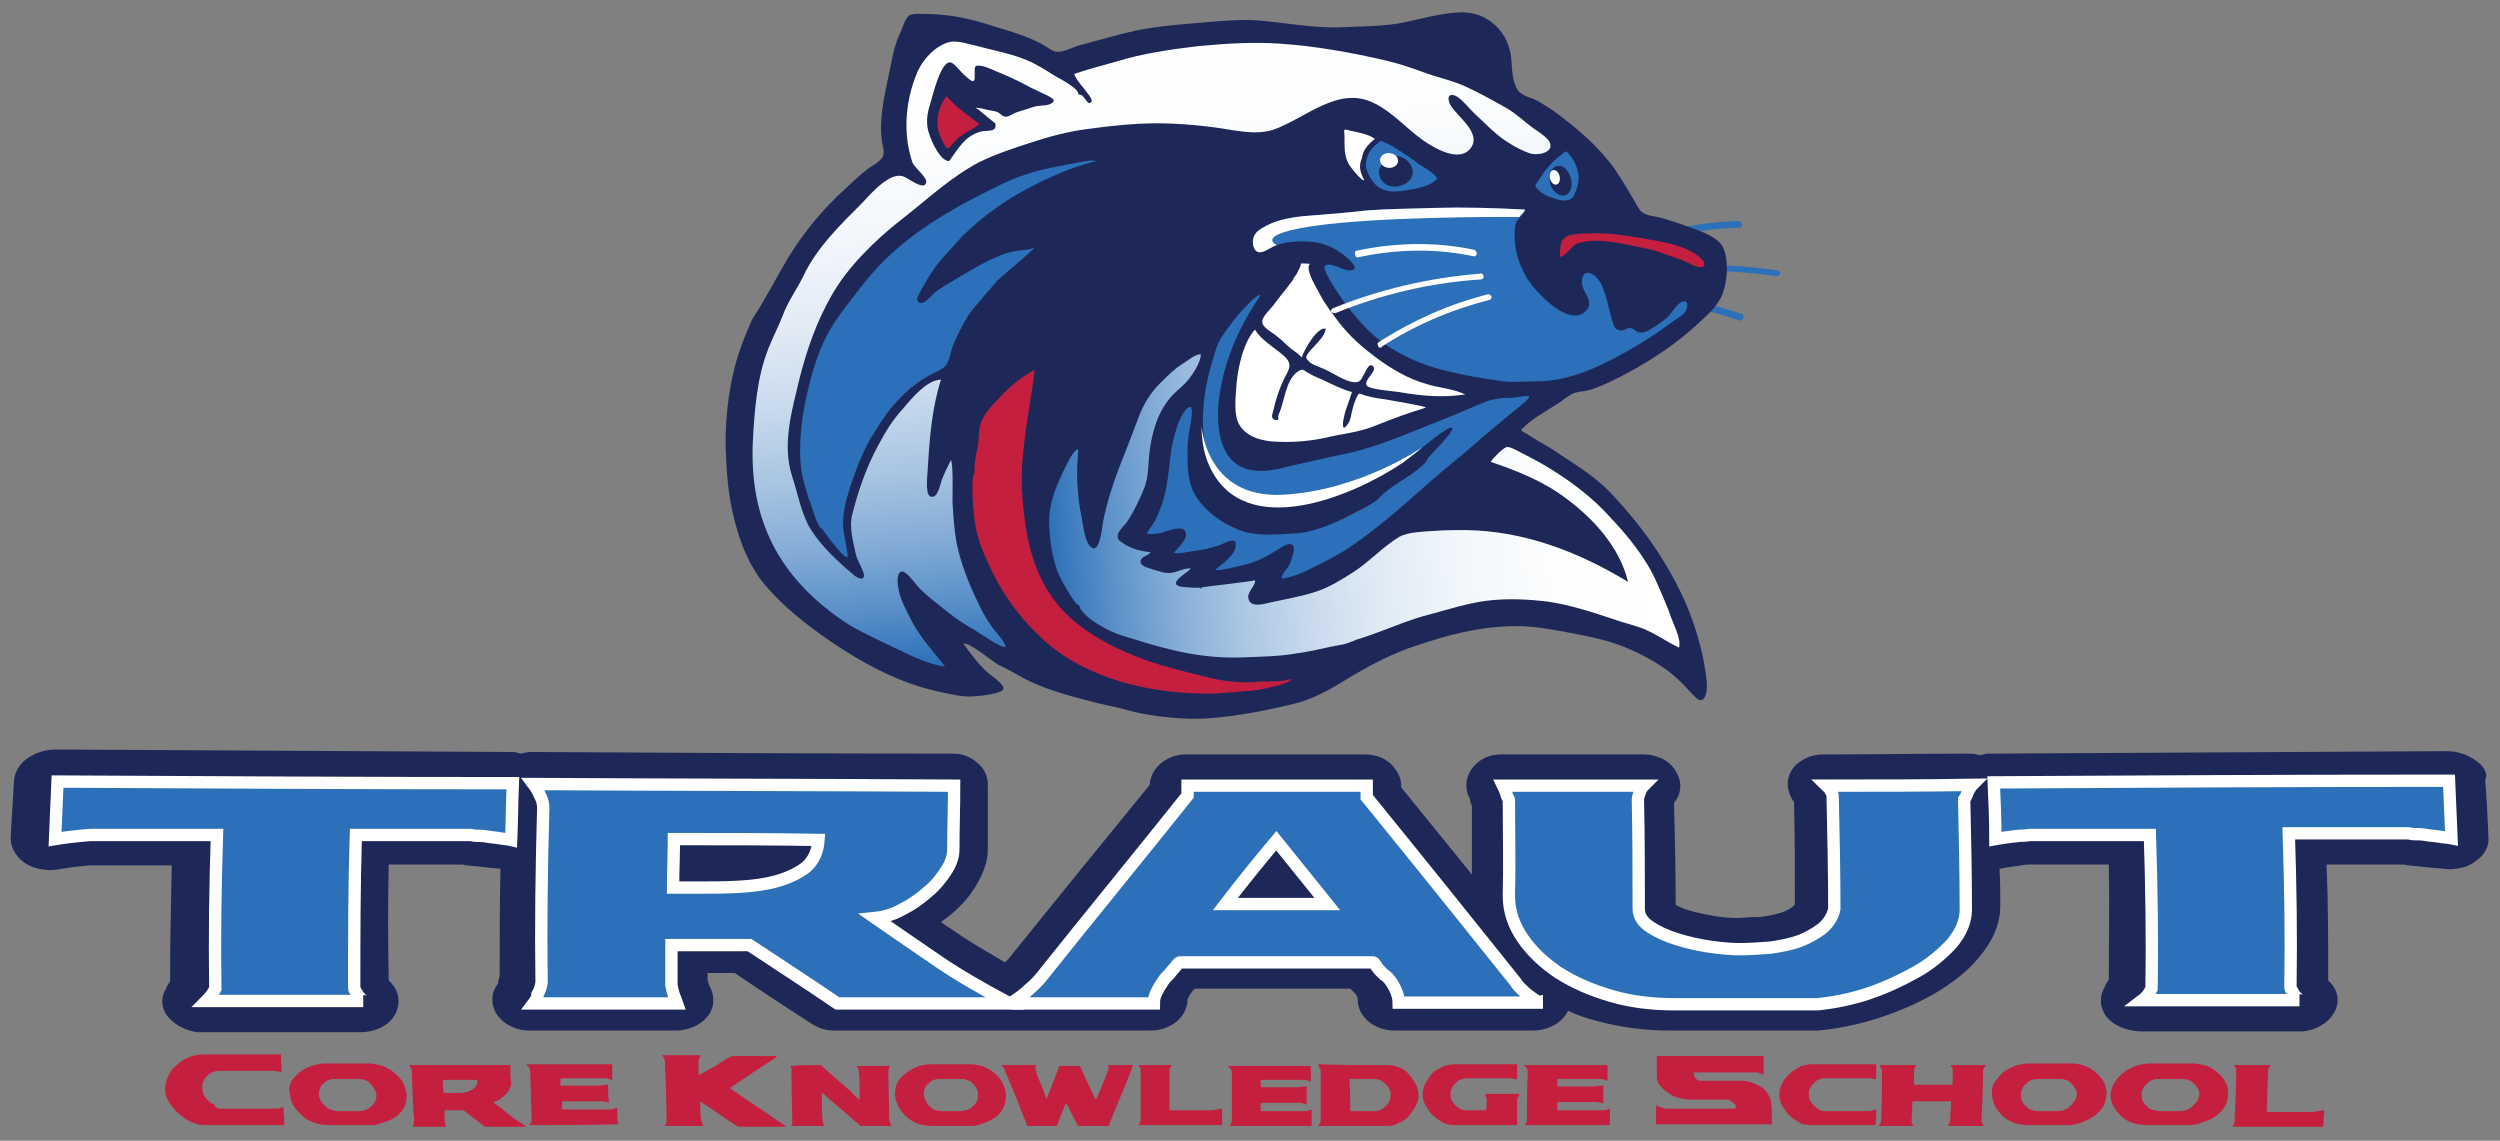
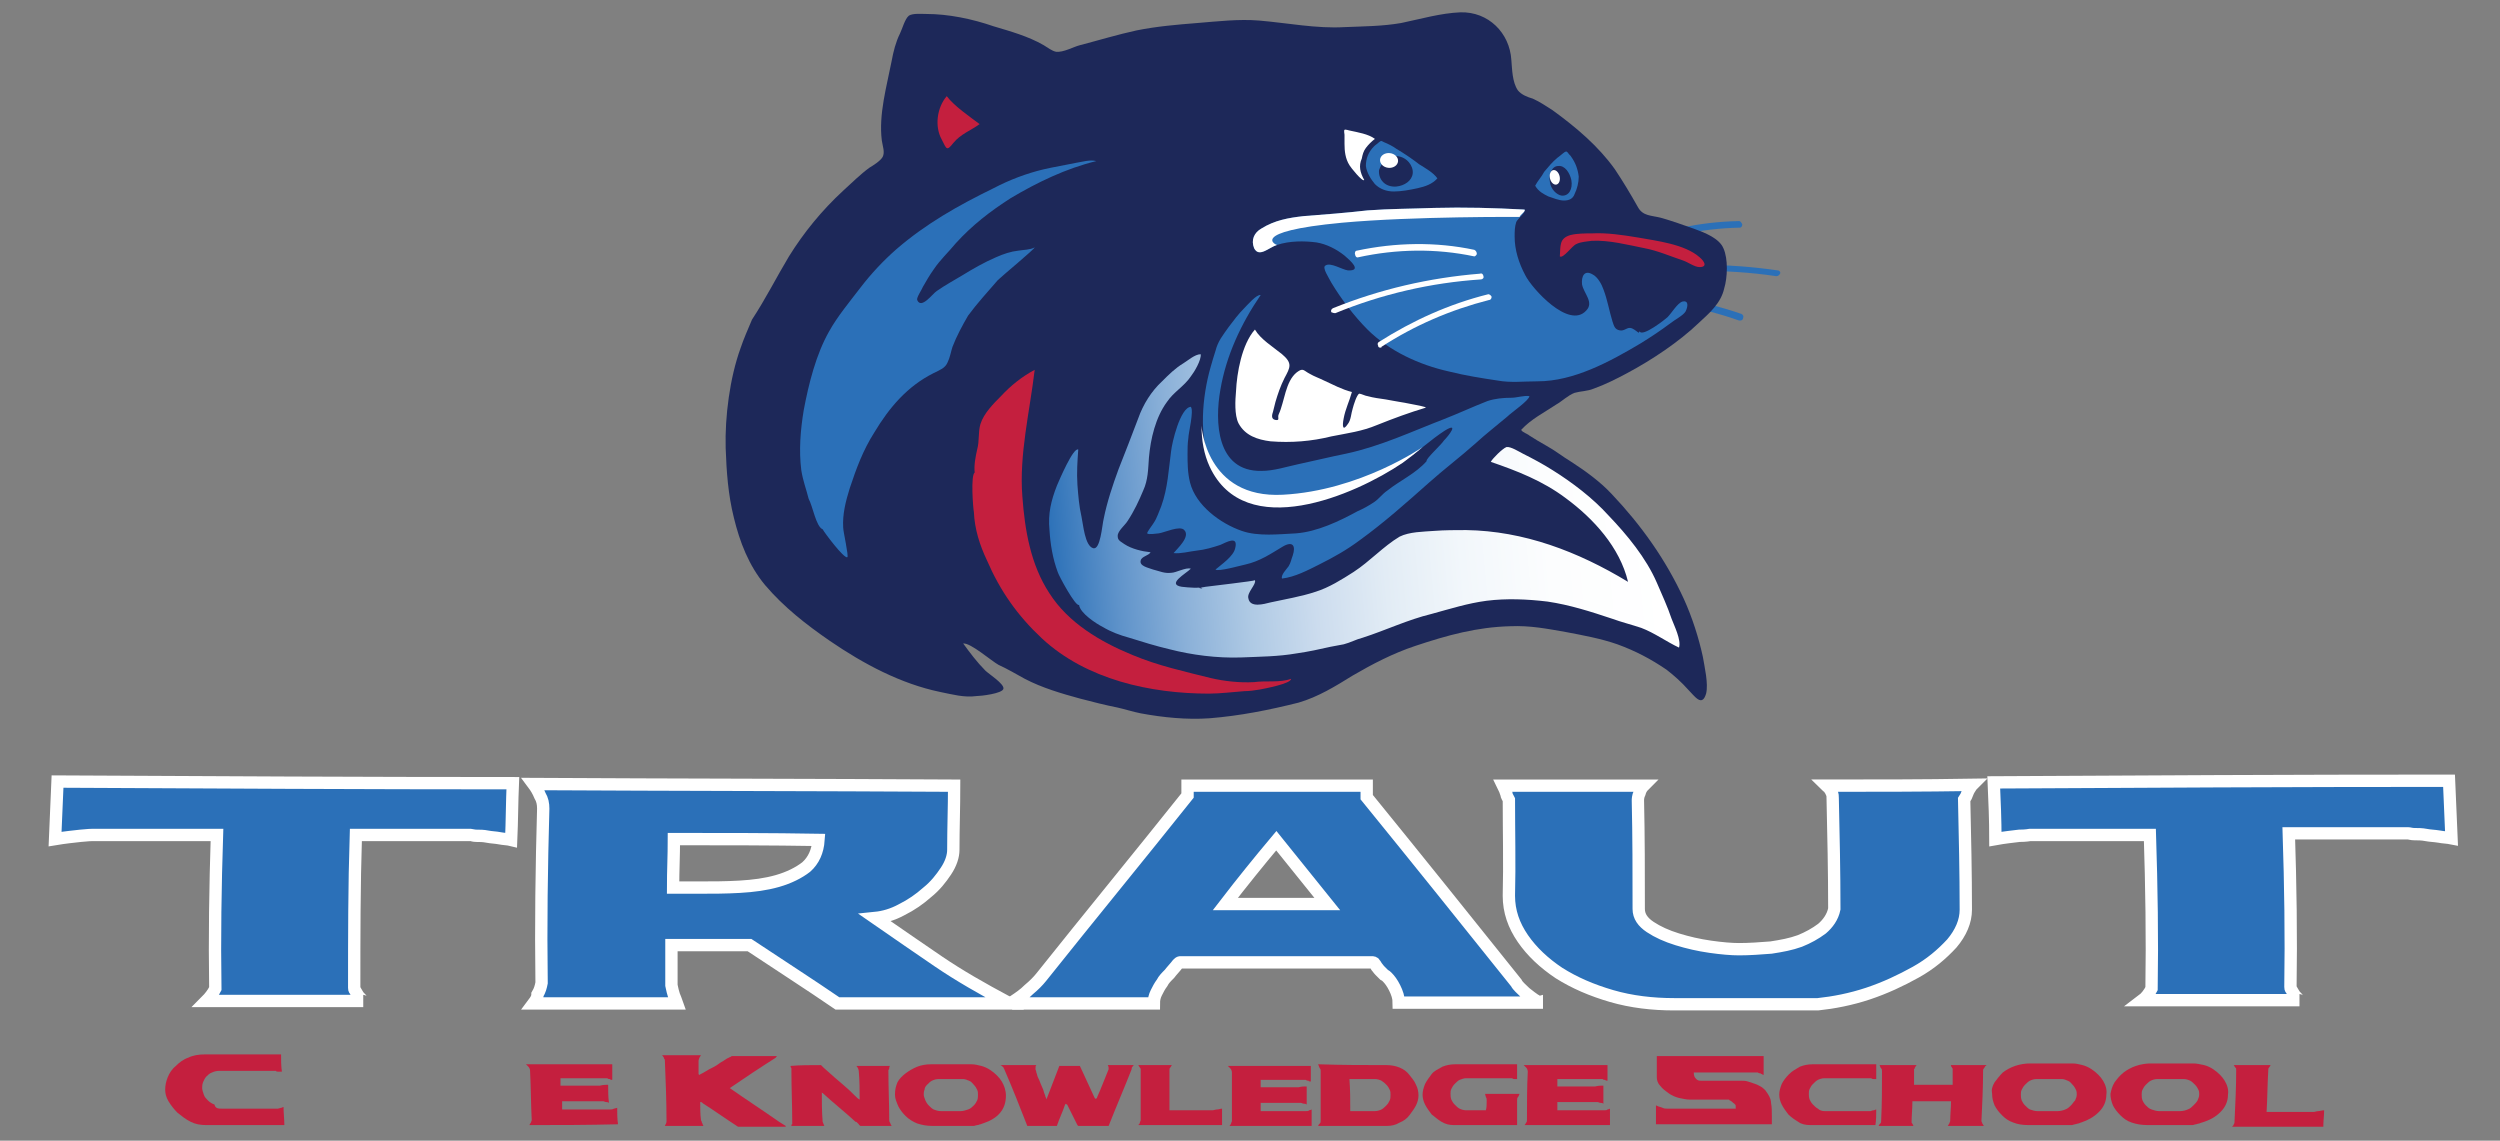
<svg xmlns="http://www.w3.org/2000/svg" version="1.1" id="Layer_1" x="0px" y="0px" viewBox="0 0 304.2 138.8" style="enable-background:new 0 0 304.2 138.8;" xml:space="preserve">
  <rect x="0" y="0" width="304.2" height="138.8" fill="#808080" stroke="none" />
  <style type="text/css">
	.st0{fill:#C41F3E;}
	.st1{fill:#1D2859;}
	.st2{fill:#2B70B8;stroke:#FFFFFF;stroke-width:1.5;stroke-miterlimit:10;}
	.st3{fill:#2B70B8;}
	.st4{fill:url(#SVGID_1_);}
	.st5{fill:url(#SVGID_2_);}
	.st6{fill:#FFFFFF;}
</style>
  <g>
    <g>
      <path class="st0" d="M27,134.9c2.3,0,4.5,0,6.8,0c0.1,0,0.3-0.1,0.4-0.1c0.1,0,0.2-0.1,0.3-0.1c0,0.7,0.1,1.5,0.1,2.2    c-3.2,0-6.3,0-9.5,0c-0.7,0-1.3-0.1-1.9-0.4c-0.6-0.3-1.1-0.7-1.6-1.1c-0.4-0.4-0.8-0.9-1.1-1.4c-0.3-0.5-0.4-1-0.4-1.4    c0-0.5,0.1-1,0.3-1.5c0.2-0.5,0.5-1,1-1.4c0.4-0.4,0.9-0.8,1.5-1c0.6-0.3,1.3-0.4,2-0.4c3.1,0,6.2,0,9.3,0c0,0.7,0,1.4,0.1,2.1    c0,0-0.1,0-0.1,0c0,0-0.1,0-0.3,0c-0.2,0-0.3,0-0.3-0.1c-2.3,0-4.6,0-6.9,0c-0.4,0-0.7,0.1-0.9,0.2c-0.3,0.1-0.5,0.3-0.7,0.5    c-0.2,0.2-0.3,0.5-0.4,0.7c-0.1,0.3-0.1,0.5-0.1,0.7c0,0.2,0.1,0.5,0.2,0.8c0.1,0.3,0.3,0.5,0.5,0.7c0.2,0.2,0.5,0.4,0.8,0.5    C26.2,134.9,26.6,134.9,27,134.9z" />
-       <path class="st0" d="M35.4,131.7c0.2-0.4,0.6-0.8,1-1.2c0.4-0.3,0.9-0.6,1.5-0.8c0.6-0.2,1.2-0.3,1.8-0.3c1.7,0,3.5,0,5.2,0    c0.4,0,0.8,0.1,1.3,0.2c0.4,0.1,0.8,0.3,1.2,0.5c0.6,0.4,1.1,0.9,1.5,1.4c0.3,0.5,0.5,1.1,0.6,1.7c0,0.8-0.2,1.5-0.7,2.1    c-0.5,0.6-1.2,1-2.2,1.3c-0.1,0-0.2,0.1-0.3,0.1c-0.1,0-0.3,0.1-0.4,0.1c-0.1,0-0.3,0.1-0.4,0.1c-0.1,0-0.2,0-0.2,0    c-1.7,0-3.5,0-5.2,0c-0.7,0-1.3-0.1-1.9-0.3c-0.6-0.2-1.1-0.5-1.5-0.9c-0.4-0.4-0.8-0.8-1-1.2c-0.3-0.5-0.4-0.9-0.4-1.4    C35.1,132.6,35.2,132.2,35.4,131.7z M39,133.9c0.1,0.2,0.3,0.4,0.5,0.6c0.2,0.2,0.4,0.4,0.7,0.5c0.3,0.1,0.6,0.2,0.9,0.2    c0.9,0,1.7,0,2.6,0c0.3,0,0.7-0.1,0.9-0.2c0.3-0.1,0.5-0.3,0.7-0.5c0.2-0.2,0.3-0.4,0.4-0.6c0.1-0.2,0.1-0.5,0.1-0.7    c0-0.2-0.1-0.4-0.2-0.6c-0.1-0.2-0.2-0.4-0.4-0.6c-0.2-0.2-0.4-0.4-0.6-0.5c-0.2-0.1-0.5-0.2-0.8-0.2c-1.1,0-2.1,0-3.2,0    c-0.3,0-0.6,0.1-0.8,0.2c-0.2,0.1-0.4,0.3-0.6,0.5c-0.2,0.2-0.3,0.4-0.3,0.6c-0.1,0.2-0.1,0.4-0.1,0.6    C38.8,133.4,38.9,133.6,39,133.9z" />
-       <path class="st0" d="M50.1,130.4c0-0.2,0-0.3-0.1-0.4c-0.1-0.1-0.1-0.3-0.2-0.4c4.1,0,8.2,0,12.3,0c0,0.7,0,1.4,0.1,2.2    c0,0.2-0.1,0.5-0.2,0.7c-0.1,0.3-0.3,0.5-0.5,0.7c-0.2,0.2-0.5,0.4-0.7,0.6c-0.3,0.2-0.5,0.2-0.8,0.3c0.7,0.5,1.3,1,1.9,1.5    c0.6,0.5,1.3,0.9,2,1.4c0,0,0.1,0,0.1,0.1c-1.7,0-3.3,0-5,0c-0.9-0.7-1.7-1.3-2.6-2c-0.8,0-1.5,0-2.3,0c0,0.5,0,0.9,0,1.4    c0.1,0.2,0.1,0.5,0.2,0.6c-1.4,0-2.8,0-4.1,0c0.1-0.1,0.1-0.2,0.1-0.3c0-0.1,0-0.2,0.1-0.4C50.2,134.3,50.2,132.3,50.1,130.4z     M54,133c0.3,0,0.5,0,0.8,0c0.4,0,0.7,0,1.1,0c0.4,0,0.8-0.1,1.1-0.2c0.3-0.1,0.6-0.3,0.8-0.5c0.2-0.2,0.3-0.5,0.3-0.9    c-1.4,0-2.8,0-4.2,0C53.9,131.9,53.9,132.5,54,133z" />
      <path class="st0" d="M64.4,136.9c0.1-0.1,0.1-0.2,0.2-0.3c0-0.1,0.1-0.2,0.1-0.3c-0.1-2-0.1-4-0.2-6c0-0.2-0.1-0.4-0.2-0.5    c-0.1-0.1-0.2-0.2-0.3-0.3c3.5,0,7,0,10.5,0c0,0.6,0,1.3,0,1.9c-0.1,0-0.2,0-0.3-0.1c-0.1,0-0.2,0-0.3-0.1c-1.9,0-3.8,0-5.7,0    c0,0.3,0,0.6,0,0.9c1.6,0,3.2,0,4.8,0c0.4-0.1,0.7-0.1,0.8-0.1c0.1,0,0.2,0,0.2,0c0,0.7,0,1.5,0.1,2.2c0,0-0.1-0.1-0.3-0.1    c-0.2,0-0.3-0.1-0.4-0.1c-0.1,0-0.2,0-0.2,0c-1.6,0-3.2,0-4.8,0c0,0.3,0,0.7,0,1c1.6,0,3.3,0,4.9,0c0.1,0,0.2,0,0.4,0    c0.2,0,0.3,0,0.5,0c0.2,0,0.3,0,0.5-0.1c0.1,0,0.3-0.1,0.4-0.1c0,0.7,0,1.3,0.1,2C71.4,136.9,67.9,136.9,64.4,136.9z" />
      <path class="st0" d="M80.9,129c0,0,0-0.1-0.1-0.2c0-0.1,0-0.1-0.1-0.2c0-0.1,0-0.1-0.1-0.1c0,0,0-0.1,0-0.1c1.6,0,3.1,0,4.7,0    c-0.1,0.1-0.1,0.2-0.2,0.3c0,0.1-0.1,0.2-0.1,0.4c0,0.5,0,1,0,1.6c0,0,0.1,0.1,0.1,0.1c0.1-0.1,0.4-0.2,0.7-0.4    c0.3-0.2,0.7-0.4,1.1-0.6c0.4-0.2,0.7-0.5,1.1-0.7c0.3-0.2,0.6-0.4,0.7-0.4c0,0,0.1-0.1,0.2-0.1c0.1,0,0.1-0.1,0.1-0.1    c1.8,0,3.7,0,5.5,0c0,0.1,0,0.1,0,0.1c0,0-0.1,0-0.1,0.1c-1.9,1.2-3.7,2.4-5.6,3.7c2,1.4,4,2.7,6,4.1c0.3,0.2,0.5,0.3,0.8,0.5    c0,0,0,0.1,0,0.1c-1.9,0-3.9,0-5.8,0c-1.4-0.9-2.8-1.9-4.2-2.8c0,0-0.1,0-0.1-0.1c-0.1,0-0.1-0.1-0.2-0.1c0,0-0.1,0-0.1,0    c0,0.7,0,1.5,0.1,2.2c0,0.1,0.1,0.1,0.1,0.3c0.1,0.1,0.1,0.3,0.2,0.4c-1.6,0-3.1,0-4.7,0c0.1-0.2,0.2-0.4,0.2-0.5    c0-0.1,0-0.2,0-0.2C81.1,133.9,81,131.5,80.9,129C81,129,80.9,129,80.9,129z" />
      <path class="st0" d="M99.9,129.6c0.1,0.1,0.2,0.2,0.3,0.3c1,0.9,1.8,1.6,2.4,2.1c0.6,0.5,1,0.9,1.3,1.2c0.3,0.3,0.5,0.5,0.7,0.6    c0,0,0,0,0,0c0-1.1,0-2.3-0.1-3.4c0-0.2-0.1-0.5-0.3-0.7c1.4,0,2.7,0,4.1,0c-0.1,0.1-0.1,0.2-0.1,0.3c0,0.1-0.1,0.2-0.1,0.2    c0,0.1,0,0.1,0,0.2c0,1.9,0.1,3.9,0.1,5.8c0,0.1,0,0.3,0.1,0.4c0.1,0.2,0.1,0.3,0.2,0.4c-1.3,0-2.5,0-3.8,0    c-0.1-0.1-0.2-0.1-0.2-0.2c-0.1-0.1-0.1-0.1-0.2-0.2c-0.1-0.1-0.1-0.1-0.2-0.1c-1.3-1.2-2.7-2.3-4-3.5c0,0-0.1,0-0.1-0.1    c0,1.2,0,2.4,0.1,3.6c0.1,0.2,0.1,0.3,0.2,0.5c-1.3,0-2.6,0-4,0c0,0,0-0.1,0-0.1c0,0,0-0.1,0.1-0.1c0,0,0-0.1,0-0.1    c0,0,0-0.1,0-0.1c0-2.1-0.1-4.2-0.1-6.3c0,0,0,0,0-0.1c0-0.1,0-0.1,0-0.2c0-0.1-0.1-0.1-0.1-0.2c0,0,0,0,0-0.1    C97.4,129.6,98.6,129.6,99.9,129.6z" />
      <path class="st0" d="M109.2,131.7c0.2-0.4,0.6-0.8,1-1.1c0.4-0.3,0.9-0.6,1.4-0.8c0.5-0.2,1.1-0.3,1.7-0.3c1.6,0,3.3,0,4.9,0    c0.4,0,0.8,0.1,1.2,0.2c0.4,0.1,0.8,0.3,1.1,0.5c0.6,0.4,1.1,0.9,1.4,1.4c0.3,0.5,0.5,1.1,0.5,1.7c0,0.8-0.2,1.5-0.7,2.1    c-0.5,0.6-1.2,1-2.1,1.3c-0.1,0-0.2,0.1-0.3,0.1c-0.1,0-0.2,0.1-0.4,0.1c-0.1,0-0.3,0.1-0.4,0.1c-0.1,0-0.2,0-0.2,0    c-1.6,0-3.3,0-4.9,0c-0.6,0-1.2-0.1-1.8-0.3c-0.5-0.2-1-0.5-1.4-0.9c-0.4-0.4-0.7-0.8-0.9-1.2c-0.2-0.5-0.4-0.9-0.4-1.4    C108.9,132.6,109,132.2,109.2,131.7z M112.6,133.9c0.1,0.2,0.2,0.4,0.4,0.6c0.2,0.2,0.4,0.4,0.6,0.5c0.3,0.1,0.5,0.2,0.9,0.2    c0.8,0,1.6,0,2.4,0c0.3,0,0.6-0.1,0.9-0.2c0.3-0.1,0.5-0.3,0.7-0.5c0.2-0.2,0.3-0.4,0.4-0.6c0.1-0.2,0.1-0.5,0.1-0.7    c0-0.2,0-0.4-0.1-0.6c-0.1-0.2-0.2-0.4-0.4-0.6c-0.2-0.2-0.3-0.4-0.6-0.5c-0.2-0.1-0.5-0.2-0.7-0.2c-1,0-2,0-3,0    c-0.3,0-0.6,0.1-0.8,0.2c-0.2,0.1-0.4,0.3-0.6,0.5c-0.2,0.2-0.3,0.4-0.3,0.6c-0.1,0.2-0.1,0.4-0.1,0.6    C112.4,133.4,112.5,133.6,112.6,133.9z" />
      <path class="st0" d="M122.2,130.1c0-0.1-0.1-0.1-0.1-0.2c0,0,0-0.1-0.1-0.1c0,0-0.1-0.1-0.1-0.1c0,0-0.1-0.1-0.2-0.1    c1.5,0,2.9,0,4.4,0c-0.1,0.1-0.1,0.2-0.1,0.4c0,0,0,0.1,0,0.1c0,0.1,0.1,0.2,0.1,0.4c0.1,0.2,0.1,0.4,0.2,0.6    c0.1,0.2,0.2,0.4,0.3,0.7c0.1,0.2,0.2,0.5,0.3,0.7c0.1,0.2,0.1,0.4,0.2,0.6c0.1,0.2,0.1,0.3,0.1,0.3c0,0,0,0.1,0.1,0.2    c0,0.1,0.1,0.1,0.1,0.2c0,0,0,0,0,0c0,0,0,0,0,0c0,0,0,0,0-0.1c0,0,0-0.1,0-0.1c0.5-1.3,1-2.6,1.5-3.9c0.8,0,1.7,0,2.5,0    c0.6,1.3,1.2,2.6,1.8,3.9c0,0,0.1,0.1,0.1,0.1c0.1,0,0.2-0.1,0.2-0.2c0.5-1.1,0.9-2.2,1.4-3.4c0-0.2,0-0.3-0.1-0.5    c1.1,0,2.1,0,3.2,0c-0.1,0-0.1,0.1-0.2,0.2c-0.1,0.1-0.1,0.2-0.1,0.3c-0.9,2.3-1.9,4.6-2.8,6.9c-1.2,0-2.5,0-3.7,0    c0,0,0,0-0.1-0.1c-0.4-0.8-0.8-1.6-1.2-2.4c0,0,0-0.1-0.1-0.1c0,0-0.1-0.1-0.1-0.1c0,0-0.1,0.1-0.1,0.1c-0.3,0.9-0.7,1.7-1,2.6    c-1.2,0-2.4,0-3.6,0C124.1,134.7,123.2,132.4,122.2,130.1z" />
      <path class="st0" d="M138.7,129.9c-0.1-0.1-0.1-0.2-0.2-0.3c1.4,0,2.8,0,4.1,0c-0.1,0.1-0.1,0.2-0.2,0.3c-0.1,0.1-0.1,0.2-0.1,0.3    c0,1.6,0,3.3,0,4.9c1.7,0,3.5,0,5.2,0c0.2,0,0.4-0.1,0.6-0.1c0.2,0,0.4-0.1,0.6-0.1c0,0.7,0,1.3,0,2c-3.4,0-6.8,0-10.2,0    c0.1-0.1,0.2-0.2,0.2-0.3c0-0.1,0.1-0.2,0.1-0.3c0-2.1,0-4.1,0-6.2C138.8,130.1,138.8,130,138.7,129.9z" />
      <path class="st0" d="M149.6,137c0.1-0.1,0.1-0.1,0.2-0.3c0-0.1,0.1-0.2,0.1-0.3c0-2,0-4,0-5.9c0-0.2-0.1-0.4-0.2-0.5    c-0.1-0.1-0.2-0.2-0.3-0.3c3.4,0,6.7,0,10.1,0c0,0.6,0,1.3,0,1.9c-0.1,0-0.2,0-0.3-0.1c-0.1,0-0.2,0-0.3-0.1c-1.8,0-3.7,0-5.5,0    c0,0.3,0,0.6,0,0.9c1.5,0,3.1,0,4.6,0c0.4-0.1,0.7-0.1,0.8-0.1c0.1,0,0.2,0,0.2,0c0,0.7,0,1.5,0,2.2c0,0-0.1-0.1-0.3-0.1    c-0.2,0-0.3-0.1-0.4-0.1c-0.1,0-0.2,0-0.2,0c-1.6,0-3.1,0-4.7,0c0,0.3,0,0.7,0,1c1.6,0,3.1,0,4.7,0c0.1,0,0.2,0,0.4,0    c0.1,0,0.3,0,0.4,0c0.2,0,0.3,0,0.4-0.1c0.1,0,0.3-0.1,0.3-0.1c0,0.7,0,1.3,0,2C156.4,137,153,137,149.6,137z" />
      <path class="st0" d="M168.7,129.6c0.6,0,1.1,0.1,1.6,0.3c0.5,0.2,0.9,0.5,1.2,0.9c0.3,0.4,0.6,0.7,0.8,1.2    c0.2,0.4,0.3,0.8,0.3,1.3c0,0.4-0.1,0.8-0.3,1.2c-0.2,0.4-0.5,0.8-0.8,1.2c-0.3,0.4-0.7,0.7-1.2,0.9c-0.5,0.3-1,0.4-1.5,0.4    c-2.8,0-5.6,0-8.4,0c0-0.1,0.1-0.2,0.2-0.3c0.1-0.1,0.1-0.2,0.1-0.4c0-1.9,0-3.7,0-5.6c0-0.1,0-0.3,0-0.4c0-0.1,0-0.2-0.1-0.3    c0-0.1-0.1-0.1-0.1-0.2c0-0.1-0.1-0.2-0.1-0.3C163.2,129.6,166,129.6,168.7,129.6z M164.3,135.2c1,0,2,0,3,0    c0.3,0,0.6-0.1,0.8-0.2c0.2-0.1,0.4-0.3,0.6-0.5c0.2-0.2,0.3-0.4,0.4-0.6c0.1-0.2,0.1-0.5,0.1-0.7c0-0.2,0-0.4-0.1-0.6    c-0.1-0.2-0.2-0.4-0.4-0.6c-0.2-0.2-0.3-0.3-0.6-0.5c-0.2-0.1-0.5-0.2-0.8-0.2c-1,0-2.1,0-3.1,0    C164.3,132.6,164.3,133.9,164.3,135.2z" />
      <path class="st0" d="M180.9,133.9c0-0.1,0-0.3-0.1-0.4c0-0.1-0.1-0.3-0.1-0.4c1.4,0,2.8,0,4.2,0c-0.1,0.2-0.1,0.3-0.2,0.4    c-0.1,0.1-0.1,0.3-0.1,0.4c0,1,0,2,0,3c-2.6,0-5.1,0-7.7,0c-0.5,0-1-0.1-1.5-0.4c-0.5-0.3-0.8-0.6-1.2-0.9    c-0.3-0.4-0.6-0.8-0.8-1.2c-0.2-0.4-0.3-0.8-0.3-1.2c0-0.4,0.1-0.8,0.3-1.3c0.2-0.4,0.5-0.8,0.8-1.2c0.3-0.4,0.8-0.6,1.3-0.9    c0.5-0.2,1-0.3,1.6-0.3c2.5,0,5,0,7.5,0c0,0.6,0,1.2,0,1.8c0,0-0.1,0-0.1,0c0,0-0.1,0-0.2,0c-0.1,0-0.2,0-0.3-0.1    c-1.9,0-3.7,0-5.6,0c-0.3,0-0.5,0.1-0.8,0.2c-0.2,0.1-0.4,0.3-0.6,0.5c-0.2,0.2-0.3,0.4-0.4,0.6c-0.1,0.2-0.1,0.4-0.1,0.6    c0,0.2,0,0.4,0.1,0.7c0.1,0.2,0.2,0.4,0.4,0.6c0.2,0.2,0.4,0.4,0.6,0.5c0.2,0.1,0.5,0.2,0.8,0.2c0.8,0,1.6,0,2.4,0    C180.9,134.8,180.9,134.3,180.9,133.9z" />
      <path class="st0" d="M185.5,136.9c0.1-0.1,0.1-0.1,0.2-0.3c0.1-0.1,0.1-0.2,0.1-0.3c0-2,0-4,0.1-5.9c0-0.2-0.1-0.4-0.2-0.5    c-0.1-0.1-0.2-0.2-0.3-0.3c3.4,0,6.8,0,10.2,0c0,0.6,0,1.3,0,1.9c-0.1,0-0.2,0-0.3-0.1c-0.1,0-0.2,0-0.3-0.1c-1.9,0-3.7,0-5.5,0    c0,0.3,0,0.6,0,0.9c1.5,0,3.1,0,4.6,0c0.4-0.1,0.7-0.1,0.8-0.1c0.1,0,0.2,0,0.2,0c0,0.7,0,1.5,0,2.2c0,0-0.1-0.1-0.3-0.1    c-0.2,0-0.3-0.1-0.4-0.1c-0.1,0-0.2,0-0.2,0c-1.6,0-3.1,0-4.7,0c0,0.3,0,0.7,0,1c1.6,0,3.2,0,4.8,0c0.1,0,0.2,0,0.4,0    c0.1,0,0.3,0,0.5,0c0.2,0,0.3,0,0.4-0.1c0.1,0,0.3-0.1,0.3-0.1c0,0.7,0,1.3,0,2C192.3,136.9,188.9,136.9,185.5,136.9z" />
      <path class="st0" d="M202.3,134.8c0.2,0.1,0.4,0.1,0.6,0.1c2.8,0,5.5,0,8.3,0c0-0.1,0-0.2,0-0.3c0-0.1,0-0.2-0.1-0.2    c0-0.1-0.1-0.1-0.2-0.2c-0.1-0.1-0.2-0.2-0.4-0.3c0,0-0.1,0-0.1-0.1c-0.1,0-0.1,0-0.1,0c-1.6,0-3.1,0-4.7,0    c-0.4,0-0.8-0.1-1.3-0.2c-0.4-0.1-0.9-0.3-1.3-0.6c-0.4-0.3-0.7-0.5-1-0.9c-0.3-0.3-0.4-0.7-0.4-1c0-0.9,0-1.8,0-2.6    c4.3,0,8.6,0,13,0c0,0.8,0,1.6,0,2.3c0,0-0.1,0-0.2-0.1c-0.1,0-0.2-0.1-0.2-0.1c-0.1,0-0.2,0-0.3-0.1c-0.1,0-0.2,0-0.2,0    c-2.5,0-5.1,0-7.6,0c0,0.4,0.1,0.6,0.3,0.8c0.2,0.2,0.4,0.2,0.6,0.2c1.6,0,3.2,0,4.8,0c0.3,0,0.6,0,0.9,0.1    c0.3,0.1,0.6,0.2,0.9,0.3c0.3,0.1,0.6,0.3,0.8,0.4c0.2,0.2,0.4,0.3,0.5,0.5c0.3,0.4,0.6,0.9,0.6,1.4c0.1,0.5,0.1,1,0.1,1.6    c0,0.3,0,0.7,0,1c-4.7,0-9.4,0-14.1,0c0-0.8,0-1.5,0-2.3C201.9,134.7,202.1,134.7,202.3,134.8z" />
      <path class="st0" d="M222,135.2c1.9,0,3.8,0,5.6,0c0.1,0,0.2-0.1,0.4-0.1c0.1,0,0.2-0.1,0.3-0.1c0,0.6,0,1.3-0.1,1.9    c-2.6,0-5.3,0-7.9,0c-0.6,0-1.1-0.1-1.5-0.4c-0.5-0.3-0.9-0.6-1.2-0.9c-0.3-0.4-0.6-0.8-0.8-1.2c-0.2-0.4-0.3-0.8-0.3-1.2    c0-0.4,0.1-0.8,0.3-1.3c0.2-0.4,0.5-0.8,0.9-1.2c0.4-0.4,0.8-0.6,1.3-0.9c0.5-0.2,1-0.3,1.6-0.3c2.6,0,5.1,0,7.7,0    c0,0.6,0,1.2,0,1.8c0,0-0.1,0-0.1,0c0,0-0.1,0-0.2,0c-0.1,0-0.2,0-0.3-0.1c-1.9,0-3.8,0-5.7,0c-0.3,0-0.6,0.1-0.8,0.2    c-0.2,0.1-0.4,0.3-0.6,0.5c-0.2,0.2-0.3,0.4-0.4,0.6c-0.1,0.2-0.1,0.4-0.1,0.6c0,0.2,0,0.4,0.1,0.7c0.1,0.2,0.2,0.4,0.4,0.6    c0.2,0.2,0.4,0.4,0.6,0.5C221.4,135.1,221.7,135.2,222,135.2z" />
      <path class="st0" d="M233.2,129.6c0,0,0,0.1-0.1,0.1c0,0.1,0,0.1-0.1,0.2c0,0.1,0,0.1-0.1,0.2c0,0.1,0,0.1,0,0.1    c0,0.6,0,1.2,0,1.8c1.5,0,3.1,0,4.7,0c0-0.6,0-1.2,0-1.8c0,0,0-0.1,0-0.1c0-0.1,0-0.1-0.1-0.2c0-0.1-0.1-0.1-0.1-0.2    c0-0.1,0-0.1-0.1-0.1c1.5,0,2.9,0,4.4,0c0,0,0,0.1-0.1,0.1c-0.1,0.1-0.1,0.2-0.2,0.3c-0.1,0.1-0.1,0.2-0.1,0.3    c0,2-0.1,4.1-0.2,6.1c0,0.1,0.1,0.2,0.1,0.3c0.1,0.1,0.1,0.2,0.2,0.3c-1.5,0-2.9,0-4.4,0c0.1-0.1,0.1-0.2,0.2-0.3    c0-0.1,0.1-0.2,0.1-0.3c0-0.8,0.1-1.6,0.1-2.4c-1.6,0-3.1,0-4.7,0c0,0.9-0.1,1.8-0.1,2.6c0.1,0.1,0.1,0.2,0.2,0.3c0,0,0,0,0,0.1    c-1.4,0-2.8,0-4.2,0c0-0.1,0.1-0.2,0.2-0.3c0.1-0.1,0.1-0.2,0.1-0.4c0.1-2,0.1-3.9,0.1-5.9c0-0.2,0-0.3-0.1-0.4    c-0.1-0.1-0.1-0.2-0.2-0.4C230.4,129.6,231.8,129.6,233.2,129.6z" />
      <path class="st0" d="M242.7,131.7c0.3-0.4,0.6-0.8,1-1.2c0.4-0.3,0.9-0.6,1.5-0.8c0.6-0.2,1.2-0.3,1.8-0.3c1.7,0,3.4,0,5.2,0    c0.4,0,0.8,0.1,1.2,0.2c0.4,0.1,0.8,0.3,1.1,0.5c0.6,0.4,1.1,0.9,1.4,1.4c0.3,0.5,0.5,1.1,0.4,1.7c0,0.8-0.3,1.5-0.9,2.1    c-0.6,0.6-1.3,1-2.2,1.3c-0.1,0-0.2,0.1-0.3,0.1c-0.1,0-0.3,0.1-0.4,0.1c-0.1,0-0.3,0.1-0.4,0.1c-0.1,0-0.2,0-0.2,0    c-1.7,0-3.4,0-5.1,0c-0.7,0-1.3-0.1-1.8-0.3c-0.6-0.2-1-0.5-1.4-0.9c-0.4-0.4-0.7-0.8-0.9-1.2c-0.2-0.5-0.3-0.9-0.3-1.4    C242.3,132.6,242.4,132.2,242.7,131.7z M246,133.9c0.1,0.2,0.2,0.4,0.4,0.6c0.2,0.2,0.4,0.4,0.6,0.5c0.3,0.1,0.6,0.2,0.9,0.2    c0.8,0,1.7,0,2.5,0c0.3,0,0.7-0.1,0.9-0.2c0.3-0.1,0.5-0.3,0.7-0.5c0.2-0.2,0.3-0.4,0.5-0.6c0.1-0.2,0.2-0.5,0.2-0.7    c0-0.2,0-0.4-0.1-0.6c-0.1-0.2-0.2-0.4-0.4-0.6c-0.2-0.2-0.3-0.4-0.6-0.5c-0.2-0.1-0.5-0.2-0.7-0.2c-1.1,0-2.1,0-3.1,0    c-0.3,0-0.6,0.1-0.8,0.2c-0.2,0.1-0.4,0.3-0.6,0.5c-0.2,0.2-0.3,0.4-0.4,0.6c-0.1,0.2-0.1,0.4-0.1,0.6    C245.9,133.4,245.9,133.6,246,133.9z" />
      <path class="st0" d="M257.3,131.7c0.3-0.4,0.6-0.8,1.1-1.2c0.4-0.3,0.9-0.6,1.5-0.8c0.6-0.2,1.2-0.3,1.8-0.3c1.7,0,3.5,0,5.2,0    c0.4,0,0.8,0.1,1.3,0.2c0.4,0.1,0.8,0.3,1.1,0.5c0.6,0.4,1.1,0.9,1.4,1.4c0.3,0.5,0.5,1.1,0.4,1.7c0,0.8-0.3,1.5-0.9,2.1    c-0.6,0.6-1.3,1-2.3,1.3c-0.1,0-0.2,0.1-0.3,0.1c-0.1,0-0.3,0.1-0.4,0.1c-0.1,0-0.3,0.1-0.4,0.1c-0.1,0-0.2,0-0.3,0    c-1.7,0-3.5,0-5.2,0c-0.7,0-1.3-0.1-1.9-0.3c-0.6-0.2-1-0.5-1.4-0.9c-0.4-0.4-0.7-0.8-0.9-1.2c-0.2-0.5-0.3-0.9-0.3-1.4    C256.9,132.6,257,132.2,257.3,131.7z M260.7,133.9c0.1,0.2,0.2,0.4,0.4,0.6c0.2,0.2,0.4,0.4,0.7,0.5c0.3,0.1,0.6,0.2,0.9,0.2    c0.9,0,1.7,0,2.6,0c0.3,0,0.7-0.1,0.9-0.2c0.3-0.1,0.5-0.3,0.7-0.5c0.2-0.2,0.4-0.4,0.5-0.6c0.1-0.2,0.2-0.5,0.2-0.7    c0-0.2,0-0.4-0.1-0.6c-0.1-0.2-0.2-0.4-0.4-0.6c-0.2-0.2-0.4-0.4-0.6-0.5c-0.2-0.1-0.5-0.2-0.8-0.2c-1.1,0-2.1,0-3.2,0    c-0.3,0-0.6,0.1-0.8,0.2c-0.2,0.1-0.4,0.3-0.6,0.5c-0.2,0.2-0.3,0.4-0.4,0.6c-0.1,0.2-0.1,0.4-0.1,0.6    C260.6,133.4,260.6,133.6,260.7,133.9z" />
      <path class="st0" d="M272,129.9c-0.1-0.1-0.1-0.2-0.2-0.3c1.5,0,3,0,4.5,0c-0.1,0.1-0.1,0.2-0.2,0.3c-0.1,0.1-0.1,0.2-0.1,0.4    c-0.1,1.7-0.1,3.3-0.2,5c1.9,0,3.8,0,5.7,0c0.2,0,0.4-0.1,0.6-0.1c0.2,0,0.4-0.1,0.7-0.1c0,0.7-0.1,1.3-0.1,2c-3.7,0-7.4,0-11.1,0    c0.1-0.1,0.2-0.2,0.2-0.3c0.1-0.1,0.1-0.2,0.1-0.4c0.1-2.1,0.2-4.1,0.2-6.2C272.1,130,272.1,130,272,129.9z" />
    </g>
-     <path class="st1" d="M301.2,92.5c-1-0.7-2.2-1.1-3.5-1.1c-19,0.1-37.5,0.2-55.3,0.3c-0.2,0-0.3,0-0.5,0c-0.3,0-0.6,0.1-0.9,0.2   c-0.4-0.1-0.9-0.2-1.3-0.2c-6,0-11.9,0.1-17.8,0.1c-0.1,0-0.3,0-0.4,0c-1.2,0.1-2.3,0.6-3.1,1.4c-0.8,0.9-1.1,2.1-0.7,3.2   c0.1,0.4,0.3,0.8,0.6,1.2c0.1,4.1,0.1,8.3,0.1,12.4c-0.1,0.2-0.2,0.2-0.2,0.3c-0.4,0.3-0.8,0.5-1.3,0.7c-0.6,0.2-1.4,0.4-2.2,0.5   c-0.5,0.1-1,0.1-1.5,0.1c-0.6,0-1.1,0.1-1.7,0.1c-0.5,0-1.3,0-2.7-0.2c-1.1-0.2-2.2-0.4-3.2-0.7c-0.7-0.2-1.2-0.4-1.7-0.7   c0-4.1-0.1-8.2-0.2-12.3c0,0,0,0,0-0.1c0.9-1.1,1-2.5,0.3-3.7c-0.7-1.4-2.3-2.2-4.1-2.2c-5.7,0-11.4,0-17.1,0c-0.1,0-0.1,0-0.2,0   c-1.4,0-2.6,0.6-3.4,1.6c-0.8,1-1,2.3-0.5,3.5c0.2,0.3,0.2,0.5,0.2,0.6c0.1,0.2,0.1,0.4,0.2,0.5c0,2.8,0,5.6,0,8.4   c-2.9-3.6-5.8-7.1-8.6-10.6c0-0.1,0-0.2,0-0.2c0-1-0.5-1.9-1.3-2.7c-0.8-0.7-1.9-1.1-3.1-1.1c-4.5,0-9.2,0-13.7,0   c-2.7,0-5.4,0-8.1,0c-2.4,0-4.3,1.7-4.4,3.7c0,0,0,0,0,0c-5.7,7-11.5,14.1-17.2,21.2c-0.1,0.1-0.2,0.2-0.4,0.4   c-1.9-1.1-3.6-2.1-5.3-3.2c-0.8-0.6-1.7-1.1-2.5-1.7c0.5-0.4,1-0.7,1.4-1.1c1.2-1,2.2-2.2,2.9-3.4c0.9-1.5,1.4-2.9,1.4-4.4   c0-2.6,0-5.2,0-7.8c0-1-0.4-2-1.3-2.7c-0.8-0.7-1.8-1.1-2.9-1.1c-0.1,0-0.1,0-0.2,0c-16.7,0-33.8-0.1-51.1-0.2   c-0.5,0-0.9,0.1-1.3,0.2c-0.3-0.1-0.5-0.1-0.8-0.2c-0.2,0-0.3,0-0.5,0c-17.8-0.1-36.3-0.2-55.3-0.3c-1.3,0-2.5,0.4-3.5,1.1   c-1,0.7-1.5,1.7-1.6,2.7c-0.1,2.3-0.3,4.6-0.4,7c0,1.1,0.6,2.2,1.7,3c0.6,0.4,1.4,0.7,2.2,0.8c0.6,0.1,1.2,0.1,1.8,0   c1.1-0.2,2-0.3,2.8-0.4c0.5,0,0.8-0.1,1-0.1c3.4,0,6.7,0,10.1,0c-0.1,4.7-0.2,9.4-0.2,14.1c-0.2,0.3-0.4,0.6-0.5,0.9   c-0.7,1.2-0.6,2.5,0.4,3.6c0.8,0.9,2.1,1.5,3.4,1.7c0.2,0,0.5,0,0.7,0c6.4,0,12.8,0,19.1,0c2.3,0,4.2-1.2,4.6-3   c0.3-1.2-0.1-2.4-1.1-3.3c0,0,0,0,0,0c-0.1-4.7-0.1-9.4,0-14.1c3,0,5.9,0,8.8,0c0.2,0,0.4,0,0.6,0.1c0.4,0,0.8,0.1,1.3,0.1   c0.5,0.1,1,0.1,1.6,0.2c0.5,0,0.9,0.1,1.3,0.1c-0.1,4.4-0.1,8.8-0.1,13.1c-0.1,0.3-0.2,0.6-0.2,0.9c-0.9,1.1-0.9,2.6-0.1,3.8   c0.8,1.1,2.1,1.8,3.7,1.9c0.2,0,0.3,0,0.5,0c5.8,0,11.7,0,17.5,0c1.5,0,2.9-0.6,3.8-1.6c0.9-1,1-2.3,0.5-3.5   c-0.1-0.2-0.2-0.4-0.3-0.7c0-0.1-0.1-0.2-0.1-0.4c0-0.3,0-0.6,0-0.8c1.1,0,2.2,0,3.3,0c3.1,2.1,6.3,4.2,9.4,6.2   c0.8,0.5,1.7,0.8,2.6,0.8c0.1,0,0.2,0,0.3,0c7,0,14,0,20.9,0c0.1,0,0.1,0,0.2,0c0,0,0.1,0,0.1,0c0.1,0,0.1,0,0.2,0   c5.6,0,11.3,0,16.9,0c2.5,0,4.5-1.7,4.5-3.8c0,0,0,0,0,0c0.1-0.2,0.2-0.4,0.3-0.6c0.2-0.2,0.3-0.5,0.6-0.7c0,0,0,0,0,0   c2.3,0,4.5,0,6.8,0c4,0,8.1,0,12.1,0c0,0,0.1,0.1,0.1,0.1c0.2,0.2,0.3,0.3,0.5,0.5c0.1,0.1,0.2,0.3,0.3,0.5c0,0.1,0,0.1,0,0.2   c0,2.1,2,3.8,4.5,3.8c5.6,0,11.2,0,16.8,0c0.1,0,0.1,0,0.2,0c1.9-0.1,3.4-1,4.1-2.4c1.1,0.5,2.2,0.9,3.4,1.2c2.9,0.8,5.9,1.2,9,1.2   c5.8,0,11.6,0,17.5,0c0.1,0,0.3,0,0.4,0c0,0,0.1,0,0.1,0c2.3-0.2,4.8-0.7,7.3-1.5c2.5-0.8,4.8-1.8,6.9-3c2.2-1.3,4-2.7,5.4-4.4   c1.7-2,2.6-4.1,2.6-6.3c0-1.5,0-3-0.1-4.5c0,0,0.1,0,0.1,0c1-0.2,1.9-0.3,2.6-0.4c0.4-0.1,0.7-0.1,0.9-0.1c3.2,0,6.4,0,9.7,0   c0.1,4.7,0,9.4,0,14c-0.2,0.3-0.4,0.6-0.5,0.9c-0.7,1.2-0.6,2.5,0.2,3.6c0.9,1.1,2.4,1.7,4,1.8c6.3,0,12.7,0,19.1,0   c0.3,0,0.5,0,0.8,0c2-0.2,3.6-1.4,4.1-2.9c0.4-1.2,0-2.4-1-3.3c0,0,0,0,0,0c0-4.7,0-9.4-0.2-14.1c3.1,0,6.1,0,9.2,0   c0.2,0,0.4,0,0.6,0.1c0.4,0,0.9,0.1,1.3,0.1c0.5,0.1,1.1,0.1,1.7,0.2c0.5,0,1,0.1,1.4,0.1c0.5,0.1,1.1,0.1,1.6,0   c0.9-0.1,1.7-0.4,2.3-0.9c1.1-0.7,1.7-1.8,1.6-2.9c-0.1-2.3-0.2-4.6-0.4-7C302.8,94.1,302.2,93.2,301.2,92.5z" />
    <path class="st2" d="M26.2,120.3c-0.1-6.2,0-12.5,0.2-18.7c-5,0-10.1,0-15.2,0c0,0-0.5,0-1.4,0.1c-0.9,0.1-1.9,0.2-3.1,0.4   c0.1-2.3,0.2-4.6,0.3-7c19.1,0.1,37.5,0.2,55.4,0.2c-0.1,2.3-0.1,4.6-0.2,6.9c-0.4-0.1-0.9-0.1-1.4-0.2c-0.5-0.1-1-0.1-1.5-0.2   c-0.5-0.1-0.9-0.1-1.3-0.1c-0.4,0-0.6-0.1-0.7-0.1c-4.6,0-9.3,0-14,0c-0.2,6.2-0.2,12.4-0.2,18.6c0,0.1,0,0.2,0.1,0.3   c0.1,0.2,0.2,0.3,0.3,0.5c0.1,0.2,0.3,0.4,0.4,0.5c0.1,0.2,0.2,0.3,0.3,0.3c-6.3,0-12.7,0-19.1,0C25.5,121.4,25.9,120.9,26.2,120.3   z" />
    <path class="st2" d="M65.9,119.6c-0.1-7.1,0-14.1,0.2-21.2c0-0.6-0.1-1.1-0.4-1.6c-0.2-0.5-0.5-1-0.8-1.4   c17.4,0.1,34.4,0.1,51.2,0.2c0,2.6-0.1,5.2-0.1,7.8c0,0.8-0.3,1.7-0.9,2.6c-0.6,0.9-1.3,1.8-2.3,2.6c-0.9,0.8-1.9,1.5-3.1,2.1   c-1.1,0.6-2.2,0.9-3.2,1c2.6,1.8,5.2,3.6,7.7,5.3c2.5,1.7,5.3,3.3,8.3,4.9c0.2,0.1,0.3,0.2,0.3,0.2c-6.9,0-13.9,0-20.9,0   c-3.5-2.4-7.1-4.7-10.7-7.1c-3.2,0-6.3,0-9.5,0c0,1.6,0,3.2,0,4.9c0.1,0.5,0.2,0.9,0.3,1.2c0.1,0.3,0.3,0.7,0.4,1   c-5.8,0-11.6,0-17.5,0c0.3-0.4,0.5-0.7,0.5-1.1C65.7,120.5,65.8,120.1,65.9,119.6z M82,102.1c0,2-0.1,3.9-0.1,5.9   c1.1,0,2.2,0,3.3,0c1.5,0,3.1,0,4.8-0.1c1.7-0.1,3.2-0.3,4.6-0.7c1.4-0.4,2.6-1,3.5-1.7c0.9-0.8,1.4-1.9,1.5-3.3   C93.8,102.1,87.9,102.1,82,102.1z" />
    <path class="st2" d="M123.4,121.8c0.6-0.4,1.2-0.8,1.8-1.4c0.6-0.5,1.1-1,1.5-1.5c5.9-7.4,11.9-14.7,17.8-22.1c0-0.4,0-0.8,0-1.2   c7.3,0,14.5,0,21.8,0c0,0.5,0,0.9,0,1.4c6.1,7.5,12.2,15.1,18.2,22.6c0.2,0.4,0.6,0.7,1.1,1.2c0.5,0.4,0.9,0.7,1.2,0.9   c0.1,0,0.1,0.1,0.2,0.1c0,0.1,0,0.2,0,0.2c-5.6,0-11.2,0-16.8,0c0-0.6-0.2-1.2-0.5-1.8c-0.3-0.6-0.6-1-0.9-1.3   c-0.1-0.1-0.2-0.2-0.4-0.3c-0.2-0.2-0.3-0.3-0.5-0.5c-0.2-0.2-0.3-0.4-0.4-0.5c-0.1-0.2-0.2-0.3-0.2-0.3c-0.1-0.2-0.2-0.2-0.4-0.2   c-7.8,0-15.6,0-23.3,0c-0.1,0-0.2,0.1-0.3,0.2c-0.3,0.4-0.7,0.8-1,1.2c-0.4,0.4-0.7,0.7-0.9,1.1c-0.3,0.4-0.5,0.8-0.7,1.2   c-0.2,0.4-0.3,0.8-0.3,1.3c-5.6,0-11.2,0-16.9,0C123.4,122,123.4,121.9,123.4,121.8z M149.1,110c4.1,0,8.3,0,12.4,0   c-2.1-2.6-4.2-5.2-6.2-7.7C153.2,104.8,151.1,107.4,149.1,110z" />
    <path class="st2" d="M183.6,97.3c-0.1-0.2-0.3-0.5-0.3-0.7c-0.1-0.3-0.2-0.6-0.4-1c5.7,0,11.4,0,17.1,0c-0.2,0.2-0.4,0.5-0.5,0.9   c-0.2,0.4-0.2,0.8-0.2,0.9c0.1,4.4,0.1,8.8,0.1,13.2c0,0.9,0.5,1.6,1.4,2.2c0.9,0.6,2,1.1,3.3,1.5c1.3,0.4,2.6,0.7,4,0.9   c1.4,0.2,2.6,0.3,3.5,0.3c1.3,0,2.6-0.1,3.9-0.2c1.3-0.2,2.4-0.4,3.5-0.8c1-0.4,1.9-0.9,2.7-1.5c0.7-0.6,1.3-1.4,1.5-2.4   c0-4.5-0.1-9-0.2-13.5c0-0.2,0-0.4-0.1-0.6c0-0.1-0.2-0.4-0.4-0.7c-0.1-0.1-0.2-0.1-0.3-0.2c5.9,0,11.8,0,17.8-0.1   c0,0-0.1,0.1-0.1,0.1c-0.2,0.3-0.4,0.6-0.5,0.9c-0.1,0.3-0.2,0.5-0.4,0.8c0.1,4.5,0.2,8.9,0.2,13.4c0,1.4-0.6,2.8-1.7,4.1   c-1.2,1.3-2.6,2.5-4.4,3.5c-1.8,1-3.7,1.9-5.8,2.6c-2.1,0.7-4.2,1.1-6.1,1.3c-5.9,0-11.7,0-17.5,0c-2.6,0-5.2-0.3-7.6-1   c-2.4-0.7-4.5-1.6-6.4-2.8c-1.8-1.2-3.3-2.6-4.4-4.2c-1.1-1.6-1.7-3.3-1.7-5.2C183.7,105.1,183.6,101.2,183.6,97.3z" />
    <path class="st2" d="M261.8,120.3c0.1-6.2,0-12.4-0.2-18.7c-4.9,0-9.8,0-14.6,0c0,0-0.5,0.1-1.3,0.1c-0.8,0.1-1.8,0.2-2.9,0.4   c0-2.3-0.1-4.6-0.2-6.9c17.9-0.1,36.3-0.2,55.4-0.2c0.1,2.3,0.2,4.6,0.3,7c-0.5-0.1-1-0.1-1.5-0.2c-0.6-0.1-1.1-0.1-1.6-0.2   c-0.5-0.1-1-0.1-1.4-0.1c-0.4,0-0.6-0.1-0.8-0.1c-4.9,0-9.7,0-14.5,0c0.2,6.2,0.3,12.5,0.2,18.7c0,0.1,0,0.2,0.1,0.3   c0.1,0.2,0.2,0.3,0.3,0.5c0.1,0.2,0.3,0.4,0.4,0.5c0.1,0.2,0.2,0.3,0.3,0.3c-6.4,0-12.8,0-19.1,0   C261.1,121.4,261.5,120.9,261.8,120.3z" />
  </g>
  <g>
    <path class="st3" d="M197.9,30.9c-0.1,0-0.3-0.1-0.4-0.3c-0.1-0.2,0-0.5,0.2-0.5c4.3-2.1,9-3.1,13.9-3.2c0.2,0,0.3,0.2,0.4,0.4   c0,0.2-0.1,0.4-0.3,0.4C206.9,27.8,202.2,28.8,197.9,30.9C198,30.9,197.9,30.9,197.9,30.9z" />
    <path class="st3" d="M216.2,33.6c0,0-0.1,0-0.1,0c-6.1-0.9-12.2-0.8-18.2,0.1c0,0,0,0,0,0c-0.2,0-0.4-0.1-0.4-0.3   c0-0.2,0.1-0.4,0.3-0.4c6.1-1,12.3-1,18.5-0.1c0.2,0,0.4,0.2,0.3,0.4C216.5,33.5,216.3,33.6,216.2,33.6z" />
    <path class="st3" d="M211.8,39c-0.1,0-0.1,0-0.2,0c-4.5-1.6-9.3-2.4-14.1-2.5c-0.2,0-0.4-0.2-0.4-0.4c0-0.2,0.2-0.4,0.4-0.4   c4.9,0.1,9.8,0.9,14.4,2.5c0.2,0.1,0.3,0.3,0.2,0.5C212.1,38.9,211.9,39,211.8,39z" />
    <path class="st1" d="M96,31.2c1.8-2.9,4-5.6,6.6-8c1.1-1,2.1-2,3.2-2.8c0.5-0.3,1.3-0.8,1.6-1.3c0.3-0.6,0-1.3-0.1-2   c-0.4-3.2,0.6-6.6,1.2-9.7c0.2-1.1,0.5-2.3,1-3.3c0.3-0.6,0.6-1.8,1.1-2.2c0.5-0.3,1.5-0.2,2.1-0.2c2.7,0,5.6,0.6,8.2,1.5   c2,0.6,4.2,1.2,6.1,2.3c0.5,0.3,1,0.7,1.5,0.8c0.9,0.1,2.1-0.6,2.9-0.8c2.3-0.6,4.6-1.3,6.9-1.8c2.5-0.5,4.9-0.7,7.4-0.9   c2.5-0.2,5-0.5,7.5-0.3c3.5,0.3,7,1,10.4,0.8c2.4-0.1,4.6-0.1,6.9-0.5c2.4-0.5,4.8-1.2,7.2-1.3c3.4-0.1,6,2.5,6.2,5.8   c0.1,1.1,0.1,2.7,0.8,3.7c0.4,0.5,1.1,0.8,1.8,1c0.9,0.4,1.6,0.9,2.4,1.4c2.9,2.1,5.6,4.4,7.6,7.2c1,1.5,1.9,3,2.8,4.6   c0.6,1.1,1.6,1,2.8,1.3c1.4,0.4,2.8,0.9,4.2,1.4c1.1,0.4,2.9,1.1,3.4,2.3c0.6,1.3,0.5,3.6,0.1,4.9c-0.4,1.8-1.8,3-3.1,4.2   c-2.4,2.3-5.7,4.5-8.7,6.1c-1.3,0.7-2.7,1.4-4.1,1.9c-0.7,0.3-1.6,0.3-2.3,0.5c-0.8,0.3-1.5,1-2.2,1.4c-1.5,1-3.1,1.8-4.3,3.1   c0.1,0.3,0.8,0.5,1,0.7c0.6,0.4,1.3,0.8,2,1.2c1.1,0.6,2.1,1.4,3.1,2c1.7,1.1,3.5,2.4,4.9,3.9c3.6,3.8,6.6,8,8.8,12.8   c1,2.2,1.8,4.7,2.3,7c0.2,1.2,0.7,3.3,0.4,4.5c-0.5,1.7-1.4,0.3-2.2-0.5c-0.8-0.9-1.7-1.7-2.6-2.4c-1.9-1.3-3.8-2.3-6-3.1   c-2-0.7-4.2-1.1-6.3-1.5c-2.3-0.4-4.3-0.8-6.7-0.7c-4.1,0.1-7.7,1.1-11.6,2.4c-2.7,0.9-5.2,2.2-7.6,3.6c-2.1,1.3-4.2,2.6-6.6,3.3   c-3.6,0.9-7.1,1.6-10.8,1.9c-2.8,0.2-5.7-0.1-8.4-0.6c-1-0.2-1.9-0.5-2.8-0.7c-1.5-0.3-3.1-0.7-4.6-1.1c-2.2-0.6-4.6-1.3-6.7-2.4   c-1.1-0.6-2.1-1.2-3.2-1.7c-0.9-0.5-3.4-2.7-4.3-2.6c0.8,1.1,1.7,2.3,2.7,3.3c0.4,0.4,2.3,1.6,2.2,2.2c-0.1,0.6-2.8,0.9-3.3,0.9   c-1.5,0.2-2.9-0.2-4.4-0.5c-4.8-1-9.3-3.4-13.4-6.2c-2.9-2-5.6-4.1-7.9-6.8c-2-2.4-3.1-5.3-3.8-8.2c-0.7-2.8-0.9-5.6-1-8.5   c-0.1-3.8,0.5-8.5,1.8-12.1c0.4-1.2,0.9-2.3,1.4-3.5C93.2,36.3,94.5,33.7,96,31.2z" />
    <linearGradient id="SVGID_1_" gradientUnits="userSpaceOnUse" x1="1491.9" y1="-60.102" x2="1491.9" y2="15.434" gradientTransform="matrix(-0.996 9.217869e-02 9.217869e-02 0.996 1628.269 -74.717)">
      <stop offset="0" style="stop-color:#FFFFFF" />
      <stop offset="0.172" style="stop-color:#FCFDFE" />
      <stop offset="0.313" style="stop-color:#F2F6FB" />
      <stop offset="0.442" style="stop-color:#E1EAF5" />
      <stop offset="0.565" style="stop-color:#C8DAED" />
      <stop offset="0.683" style="stop-color:#A9C5E2" />
      <stop offset="0.798" style="stop-color:#83ACD6" />
      <stop offset="0.907" style="stop-color:#578EC7" />
      <stop offset="1" style="stop-color:#2B70B8" />
    </linearGradient>
-     <path class="st4" d="M131.2,11.5c0.2-0.7-2.4-2-2.9-2.3c-1.1-0.7-2.2-1.4-3.4-1.9c-1.2-0.5-2.4-0.8-3.6-1.1   c-0.8-0.2-1.6-0.4-2.4-0.6c-1-0.2-2.3-0.7-3.3-0.5c-1.7,0.4-3.2,2-3.9,3.5c-1.5,3.4-1.9,7.5-0.7,11.1c0.3,0.8,1.8,1.8,1.7,2.5   c-0.2,1.1-2.3-0.6-2.7-0.7c-1.6-0.7-3.9,1.9-5,3.1c-2.7,2.7-5.7,5.6-7.3,9.1c-0.8,1.6-1.9,3.1-2.5,4.8c-0.5,1.3-1.2,2.6-1.7,3.9   c-1.4,3.5-1.7,7.6-1.9,11.4c-0.4,9.4,3.1,16.3,10.9,21.7c2.1,1.4,4.5,2.4,6.7,3.5c1.7,0.8,3.9,1.9,5.8,2.1c-1.5-1.9-3-3.5-4.1-5.6   c-0.6-1.2-1.4-2.6-1.6-4c-0.2-0.9-0.1-2.6,1-1.7c0.6,0.5,1.1,1.3,1.7,1.9c0.8,0.8,1.7,1.5,2.6,2.2c1.2,1,2.3,1.8,3.7,2.6   c0.6,0.3,3.6,2.5,4.1,2.2c-0.3-0.9-1.4-1.9-1.9-2.7c-0.6-0.9-1.1-1.8-1.5-2.7c-1.1-2.2-2.1-4.8-2.6-7.2c-0.3-1.7-0.4-3.3-0.5-5   c0-0.6,0.1-5-0.2-5.1c-0.4,0.8-0.8,1.6-1.1,2.4c-0.2,0.5-0.5,2.4-1.4,2c-0.7-0.3-0.3-2.9-0.3-3.5c0.2-3.5,0.5-7.3,1.6-10.7   c-1.7,0-3.6,2.3-4.6,3.5c-1.3,1.4-2.2,2.9-3.1,4.6c-1.4,2.6-2.4,5.5-3.1,8.3c-0.4,1.5,0.1,3.2,0.4,4.7c0.2,0.9,0.6,1.4,0.9,2.2   c0.5,1.3-0.6,1-1.3,0.3c-1.8-1.5-3.7-3.3-5-5.3c-1.2-1.9-1.6-4.4-2.3-6.5c-1.3-3.9,0-8.2,0.9-12c0.9-3.5,2-6.7,3.8-9.9   c2-3.6,5.4-6.9,8.6-9.4c3.1-2.4,5.9-5.1,9.5-7c2.1-1,4.2-1.7,6.4-2.4c2.1-0.7,4.4-1.3,6.7-1.6c2.9-0.4,5.8-0.7,8.6-0.7   c2.2,0,4.6,0.2,6.9,0.5c2.3,0.3,4.8,1,7.1,0.3c4-1.4,8-5.5,12.4-3.2c2.2,1.1,3.9,3.1,5.9,4.5c1.3,0.9,4.3,2.7,5.7,1   c1.5-1.9-1.6-3.9-2.4-5.3c-0.4-0.7-0.4-1.6,0.7-1.1c0.7,0.4,1.5,1.4,2.1,2c1.3,1.2,2.6,2.6,4,3.5c0.9,0.6,2,1.2,3,1.5   c0.9,0.2,2.7-0.1,2.3-1.3c-0.2-0.7-1.8-1.6-2.3-2c-0.9-0.7-1.9-1.6-2.9-2.2c-1.8-1-3.7-2.1-5.6-2.9c-1.5-0.6-2.9-0.9-4.3-1.4   c-1.6-0.6-3.1-1.1-4.7-1.5c-4.3-1-8.7-1.8-13.2-2.1c-3.3-0.2-6.5,0-9.7,0.3c-3.4,0.4-6.9,0.9-10.1,1.9c-1.7,0.5-3.4,0.9-5.1,1.5   c0.3,0.8,1.1,1.6,1.6,2.3c0.2,0.3,0.8,0.9,0.4,1.2C132.2,12.8,132,11.4,131.2,11.5z" />
    <linearGradient id="SVGID_2_" gradientUnits="userSpaceOnUse" x1="1432.051" y1="1.311" x2="1506.874" y2="1.311" gradientTransform="matrix(-0.996 9.217869e-02 9.217869e-02 0.996 1628.269 -74.717)">
      <stop offset="0" style="stop-color:#FFFFFF" />
      <stop offset="0.191" style="stop-color:#FCFDFE" />
      <stop offset="0.333" style="stop-color:#F2F7FB" />
      <stop offset="0.459" style="stop-color:#E2ECF5" />
      <stop offset="0.576" style="stop-color:#CCDCEE" />
      <stop offset="0.687" style="stop-color:#AEC9E4" />
      <stop offset="0.793" style="stop-color:#8AB0D8" />
      <stop offset="0.895" style="stop-color:#5F93CA" />
      <stop offset="0.993" style="stop-color:#2F73B9" />
      <stop offset="1" style="stop-color:#2B70B8" />
    </linearGradient>
    <path class="st5" d="M181.4,56.2c3.2,1.1,6.3,2.3,9.1,4.4c3.4,2.5,6.6,6,7.6,10.2c-6.1-3.7-12.7-6.2-19.7-6.3c-1.3,0-2.6,0-3.9,0.1   c-1.3,0.1-3,0.1-4.2,0.7c-2,1.2-3.6,3-5.6,4.3c-1.4,0.9-3,1.9-4.6,2.4c-1.8,0.6-3.7,0.9-5.5,1.3c-0.8,0.2-2.5,0.7-2.7-0.5   c-0.2-0.7,1-1.7,0.8-2.2c0,0.1-5.3,0.7-6,0.8c-0.9,0.2-2,0.1-2.9,0c-1.9-0.3,0.5-1.6,1.1-2.2c-0.6-0.2-1.8,0.5-2.4,0.5   c-0.8,0.1-1.4-0.2-2.2-0.4c-0.5-0.2-1.7-0.4-1.5-1.1c0.1-0.5,1-0.6,1.2-1c-1-0.1-2.3-0.4-3.2-1c-0.6-0.4-0.8-0.5-0.8-1   c0-0.6,0.9-1.3,1.2-1.8c0.8-1.2,1.4-2.5,1.9-3.7c0.6-1.3,0.6-2.6,0.7-4c0.2-2.3,0.8-4.9,2.2-6.8c0.8-1.2,2.1-1.9,2.9-3.1   c0.4-0.5,1.3-2,1.2-2.7c-0.7,0-1.6,0.8-2.1,1.1c-1,0.6-1.8,1.4-2.6,2.2c-1.3,1.2-2.3,2.8-2.9,4.5c-0.8,2.1-1.6,4.2-2.4,6.2   c-0.7,1.9-1.4,4-1.8,6c-0.2,0.8-0.4,3.9-1.3,3.6c-1-0.3-1.2-2.9-1.4-3.8c-0.3-1.3-0.4-2.6-0.5-3.9c-0.1-1.5,0-2.9,0.1-4.3   c-0.6-0.3-2.3,3.7-2.6,4.4c-0.7,1.8-1.1,3.4-0.9,5.4c0.1,1.7,0.4,3.5,1,5.1c0.1,0.4,2.2,4.3,2.6,4c0.1,1,2.1,2.3,2.9,2.7   c1,0.6,2.1,1,3.2,1.3c1.6,0.5,3.2,1,4.9,1.4c2.7,0.7,5.8,1.1,8.7,1c2.3-0.1,4.5-0.1,6.8-0.5c1.4-0.2,2.8-0.5,4.1-0.8   c0.5-0.1,1.1-0.2,1.6-0.3c0.8-0.2,1.5-0.6,2.3-0.8c2.8-0.9,5.5-2.2,8.4-2.9c2.2-0.6,4.4-1.3,6.7-1.6c2.4-0.3,4.9-0.2,7.4,0.1   c2.7,0.4,5.2,1.2,7.9,2.1c1.1,0.4,2.3,0.7,3.5,1.1c1.6,0.6,3.1,1.7,4.6,2.4c0.3-0.9-0.6-2.7-0.9-3.5c-0.5-1.5-1.2-3-1.8-4.4   c-1.3-3-3.6-5.8-5.9-8.2c-1.9-2.1-4.4-4-6.8-5.5c-1.1-0.7-2.4-1.4-3.6-2c-0.4-0.2-1.5-0.9-2-0.8C182.8,54.6,181.6,55.8,181.4,56.2z   " />
    <path class="st3" d="M185.5,25.5c-3.7-0.2-7.3-0.3-11-0.2c-2.7,0.1-5.4,0.1-8.1,0.3c-2.6,0.3-5.2,0.5-7.8,0.7   c-1.8,0.2-3.5,0.5-5.1,1.5c-0.9,0.5-1.3,1.4-0.9,2.4c0.6,1.2,1.8-0.1,2.8-0.4c1.5-0.5,3.3-0.5,4.8-0.3c1.2,0.2,2.4,0.8,3.4,1.6   c0.7,0.6,2.2,1.9,0.4,1.8c-0.7-0.1-2.1-1-2.7-0.6c-0.5,0.2,0.4,1.5,0.7,2.1c1.2,2,2.8,4.1,4.4,5.7c2.6,2.6,6.3,4.3,9.9,5.1   c2,0.5,3.9,0.8,5.9,1.1c1.6,0.3,3.2,0.1,4.9,0.1c4.4,0,8.8-2.4,12.5-4.6c1.3-0.8,2.5-1.6,3.7-2.5c0.5-0.4,1.5-0.9,1.8-1.4   c0.3-0.6,0.4-1.4-0.4-1.2c-0.6,0.2-1.3,1.4-1.8,1.9c-0.2,0.2-3.1,2.5-3.4,1.7c0,0.1-0.1,0.1-0.1,0.2c-0.3-0.2-0.7-0.6-1.1-0.6   c-0.4,0-0.7,0.4-1.2,0.3c-0.6-0.1-0.7-0.5-0.9-1.1c-0.4-1.3-0.6-2.6-1.1-3.9c-0.2-0.6-0.7-1.5-1.3-1.8c-1-0.6-1.4,0.2-1.3,1.2   c0.2,1.1,1.5,2.2,0.5,3.2c-2.1,2.3-6.6-2.7-7.4-4.3c-0.8-1.5-1.3-3.1-1.3-4.7c0-0.6,0-1.2,0.2-1.8   C184.7,26.6,185.7,25.8,185.5,25.5z" />
    <path class="st6" d="M163.3,27.1c8.8-0.8,21.6-0.7,21.6-0.7c0.1-0.3,0.8-0.7,0.6-0.9c-3.7-0.2-7.3-0.3-11-0.2   c-2.7,0.1-5.4,0.1-8.1,0.3c-2.6,0.3-5.2,0.5-7.8,0.7c-1.8,0.2-3.5,0.5-5.1,1.5c-0.9,0.5-1.3,1.4-0.9,2.4c0.6,1.2,1.8-0.1,2.8-0.4   C155.4,29.9,151.6,28.2,163.3,27.1z" />
    <path class="st3" d="M100.1,64.4c0.2,0.4,2.6,3.6,3,3.4c0.2-0.1-0.5-3.1-0.5-3.6c-0.1-1.6,0.3-3.2,0.8-4.8c0.8-2.4,1.6-4.6,3-6.8   c1.8-3,4-5.6,7.2-7.2c0.8-0.4,1.4-0.6,1.7-1.3c0.3-0.6,0.4-1.3,0.6-1.9c0.5-1.3,1.2-2.6,1.9-3.8c1.1-1.5,2.4-2.9,3.6-4.3   c0.5-0.5,4.5-3.8,4.5-4c-0.5,0.3-1.4,0.3-2,0.4c-0.9,0.1-1.8,0.4-2.7,0.8c-1.4,0.6-2.8,1.4-4.1,2.2c-1,0.6-2.1,1.2-3.1,1.9   c-0.5,0.3-1.9,2.3-2.4,1.1c-0.1-0.3,0.6-1.3,0.7-1.6c0.4-0.7,0.8-1.4,1.3-2.1c0.8-1.2,1.8-2.1,2.7-3.2c2-2.2,4.2-3.9,6.7-5.5   c3.2-1.9,6.7-3.6,10.4-4.5c-0.8-0.2-1.7,0.1-2.4,0.2c-1.4,0.3-2.7,0.5-4,0.8c-2.1,0.5-4.2,1.3-6.1,2.3c-4.3,2.1-8.2,4.3-11.8,7.4   c-1.6,1.4-3.1,3-4.4,4.7c-1.3,1.7-2.8,3.5-3.8,5.3c-1.6,2.8-2.5,6.4-3.1,9.6c-0.4,2.4-0.6,4.9-0.3,7.3c0.2,1.3,0.6,2.3,0.9,3.5   C98.9,61.6,99.3,64.1,100.1,64.4z" />
    <path class="st3" d="M173.6,56.1c-1.3,1.5-3.3,2.4-4.8,3.6c-0.6,0.4-1,1-1.6,1.4c-0.6,0.4-1.3,0.8-2,1.1c-2.2,1.2-4.9,2.5-7.5,2.7   c-2.1,0.1-4.6,0.4-6.6-0.3c-2.6-0.9-5.6-3.1-6.3-5.9c-0.3-1.2-0.3-2.4-0.3-3.5c0-0.6,0-1.2,0.1-1.9c0-0.6,0.7-3.3,0.3-3.8   c-1.3,0.1-2.3,4.4-2.4,5.4c-0.3,2.2-0.4,4.5-1.2,6.7c-0.3,0.7-0.5,1.4-0.9,2c-0.1,0.2-0.9,1.2-0.8,1.3c0.1,0.2,1.2,0,1.4,0   c0.7-0.1,2.6-1,3.1-0.4c0.8,0.8-0.9,2.3-1.3,2.8c0.9,0.1,1.9-0.2,2.8-0.3c1-0.1,2-0.4,2.9-0.7c0.7-0.3,2.2-1.2,1.8,0.4   c-0.2,1-1.7,2-2.4,2.6c0.3,0.3,3.1-0.5,3.6-0.6c1.8-0.4,3.1-1.3,4.6-2.2c1.2-0.7,1.6-0.1,1.2,1.1c-0.2,0.5-0.2,0.8-0.5,1.3   c-0.2,0.3-1,1.1-0.8,1.5c1.6-0.2,3.1-1,4.5-1.7c1.8-0.9,3.4-1.8,5-3c2.9-2.1,5.6-4.5,8.3-6.9c1.9-1.7,3.9-3.2,5.8-4.9   c1.2-1.1,2.5-2.1,3.8-3.2c0.5-0.5,2.7-2,2.7-2.5c-0.7-0.1-1.5,0.2-2.2,0.2c-1,0-2,0.1-2.9,0.4c-1.8,0.7-3.5,1.5-5.3,2.2   c-3.9,1.5-7.7,3.3-11.9,4.2c-2,0.4-4,0.9-5.9,1.3c-1.4,0.3-2.9,0.8-4.4,0.8c-5.5,0.1-5.7-6-5-9.9c0.7-4.1,2.5-8,4.9-11.5   c-0.5-0.1-1.6,1.2-2,1.6c-0.7,0.7-1.3,1.5-1.9,2.3c-0.7,1-1.3,1.7-1.6,2.9c-0.2,0.6-0.4,1.3-0.6,2c-1,3.5-1.5,8.5,0.1,11.9   c4.3,9.2,17.6,3.5,23.5-0.5c1.6-1.1,3.2-2.6,4.9-3.7c1.8-1.1,0.5,0.6-0.1,1.2C175.4,54.1,173.4,55.9,173.6,56.1z" />
    <path class="st6" d="M146.2,51.8c0,1.8,0.3,3.5,1,5c4.3,9.2,17.6,3.5,23.5-0.5c0.8-0.6,1.6-1.2,2.4-1.9c0,0-7.6,5.3-17,5.8   S146.2,51.8,146.2,51.8z" />
    <path class="st0" d="M118.6,57.5c-0.5,0.3-0.2,4.3-0.1,4.8c0.1,2.1,0.7,4,1.6,5.9c1.6,3.7,3.7,6.7,6.7,9.5c5.4,5,13.2,6.7,20.3,6.7   c1.4,0,2.9-0.2,4.3-0.3c0.6,0,1.3-0.1,1.9-0.2c0.5-0.1,3.8-0.7,3.8-1.3c-1.4,0.5-3.1,0.2-4.5,0.4c-1.7,0.1-3.6-0.1-5.3-0.5   c-3.2-0.8-6.4-1.5-9.5-2.8c-3.9-1.6-7.8-3.9-10.1-7.5c-2.3-3.5-3-7.7-3.3-11.8c-0.4-5.1,0.9-10.3,1.5-15.4   c-1.5,0.8-2.9,1.9-4.1,3.2c-0.9,0.9-2.1,2.1-2.5,3.4c-0.3,1-0.1,2-0.4,3.1C118.7,55.6,118.5,56.6,118.6,57.5z" />
    <path class="st1" d="M181.8,9.7c0.1-0.9,0-2.4-0.3-3.3c-0.5-1.4-1.9-1.7-3.2-1.9c-2.9-0.4-5.5,0.5-8.3,0.9c0.2,0.5,2.6,0.7,3.1,0.8   c0.9,0.2,1.8,0.6,2.7,0.9C177.8,7.8,179.8,8.8,181.8,9.7z" />
    <path class="st0" d="M189.8,31.2c0.4,0.3,1.5-1.3,2-1.5c0.6-0.3,1.3-0.3,1.9-0.4c2.1-0.1,4.4,0.5,6.4,0.9c1.6,0.3,3.2,1,4.7,1.5   c0.6,0.2,1.4,0.8,2,0.8c1,0,0.6-0.7,0-1.2c-1.8-1.6-5.3-2-7.5-2.4c-1.8-0.3-3.8-0.6-5.6-0.5c-0.8,0-1.8,0-2.6,0.2   C189.7,29,189.9,29.9,189.8,31.2z" />
    <path class="st1" d="M145.9,71.5c0.1,0.1,0.2,0.1,0.4,0.1C146.1,71.4,146,71.4,145.9,71.5z" />
    <path class="st1" d="M137.4,65.6c0.1-0.2-0.2,0-0.2,0C137.3,65.6,137.4,65.6,137.4,65.6z" />
    <path class="st1" d="M115.5,19.6c-1.1,0-2.1-2.3-2.4-3.2c-0.5-1.3-0.3-2.6,0.1-3.8c0.3-1,1.3-5.3,2.5-5c0.4,0.1,1.1,1,1.5,1.4   c0.8,0.7,1.5,1.5,1.4,0.1c0-0.9-0.1-1.2,0.7-1.1c0.8,0.1,1.9,0.7,2.7,1c1.2,0.5,2.4,1.1,3.5,1.7c0.6,0.3,1.3,0.6,1.9,0.9   c0.8,0.4,1.2,0.7,0.3,1.1c-0.6,0.2-1.3,0.1-1.9,0.3c-0.7,0.2-1.5,0.5-2.2,0.7c-0.3,0.1-0.8,0.5-1.2,0.5c-0.4,0-0.6-0.3-0.9-0.5   c-0.4-0.2-0.7-0.2-1.2-0.3c-0.5-0.1-1.1-0.3-1.6-0.3c0.5,0.3,0.9,0.7,1.4,1.1c0.1,0.1,1,0.8,1,0.8c0.3,1.2-1.1,0.8-1.7,1   C117.4,16.5,116.6,18.1,115.5,19.6z" />
    <path class="st0" d="M115.2,11.7c-1.2,1.4-1.5,3.7-0.6,5.3c0.6,1.2,0.6,1.4,1.4,0.4c0.9-1.1,2.1-1.5,3.2-2.3   C118,14.2,116.1,12.9,115.2,11.7z" />
    <path class="st6" d="M173.5,49.6c0-0.2-4.5-0.9-4.9-1c-0.7-0.1-1.5-0.2-2.2-0.4c-0.2,0-0.8-0.3-1-0.3c-0.3,0.1-0.7,1.4-0.8,1.8   c-0.2,0.6-0.2,1.4-0.6,1.9c-0.6,0.9-0.7,0.3-0.5-0.7c0.2-1.1,0.7-2.1,1-3.2c-1.2-0.3-2.3-0.9-3.4-1.4c-0.6-0.3-1.2-0.5-1.7-0.8   c-0.8-0.4-0.8-0.8-1.6-0.2c-1.4,1.1-1.5,3.6-2.2,5.1c-0.2,0.4,0.2,0.8-0.4,0.7c-0.6-0.1-0.4-0.7-0.3-1c0.1-0.4,0.2-0.8,0.3-1.2   c0.3-1,0.6-1.9,1.1-2.9c0.7-1.3,1-1.8-0.3-2.9c-1.1-0.9-2.6-1.8-3.3-3c-1.6,1.8-2.2,5.3-2.3,7.5c-0.1,1.1-0.2,2.9,0.3,3.9   c0.8,1.5,2.3,2,3.9,2.2c2.5,0.2,5,0,7.4-0.6c2-0.4,3.7-0.6,5.6-1.4C169.6,50.9,171.5,50.2,173.5,49.6z" />
-     <path class="st6" d="M161.3,40c0,0.9-1.5,2.2-2,2.8c-0.4,0.6-0.5,0.7-0.1,1.1c0.4,0.5,1.3,0.7,1.9,1c1,0.4,2.5,1.5,3.6,1.6   c0.8,0.1,0.9-0.3,1.3-1c0.2-0.3,0.6-1.5,1.1-0.9c0.5,0.6-1.2,1.6-0.8,2.3c0.3,0.5,3.3,0.7,3.9,0.8c2.9,0.5,5.3,0.7,8.1,0.3   c-1.4-0.7-3.3-0.8-4.8-1.3c-2.1-0.6-4-1.7-5.8-3c-1.9-1.4-3.4-2.7-4.8-4.5c-0.8-1.1-1.7-2.2-2.3-3.4c-0.3-0.6-1.9-3.1-1.2-3.7   c-0.2,0-1.1-0.1-1.2,0c0.4-0.3-0.5,1.4-0.4,1.2c-0.2,0.3-0.4,0.5-0.5,0.8c-0.8,1.1-1.6,2-2.4,3.1c-0.3,0.4-1.4,1.4-1.3,2   c0,0.6,1.1,1.2,1.5,1.5c0.5,0.4,1,0.8,1.5,1.3c0.5,0.5,1.4,1,1.8,1.5C158.6,42.7,160.3,39.7,161.3,40z" />
    <path class="st6" d="M179.4,31.2c0.1,0,0.3-0.2,0.3-0.3c0-0.2-0.1-0.4-0.3-0.5c-4.7-1-9.6-0.9-14.3,0.1c-0.2,0-0.3,0.3-0.2,0.5   c0,0.2,0.2,0.4,0.4,0.3C169.9,30.3,174.7,30.2,179.4,31.2C179.4,31.2,179.4,31.2,179.4,31.2z" />
    <path class="st6" d="M162.4,38.1c0,0,0.1,0,0.1,0c5.6-2.3,11.6-3.7,17.7-4.1c0,0,0,0,0,0c0.2,0,0.4-0.2,0.3-0.4   c0-0.2-0.2-0.4-0.4-0.3c-6.2,0.5-12.2,1.9-17.9,4.2c-0.2,0.1-0.3,0.3-0.2,0.5C162.1,38,162.2,38.1,162.4,38.1z" />
    <path class="st6" d="M168,42.3c0.1,0,0.1,0,0.1-0.1c4-2.6,8.4-4.5,13.1-5.7c0.2,0,0.3-0.2,0.3-0.4c-0.1-0.2-0.3-0.3-0.4-0.3   c-4.8,1.2-9.2,3.2-13.3,5.8c-0.2,0.1-0.2,0.3-0.1,0.5C167.7,42.3,167.9,42.3,168,42.3z" />
    <path class="st3" d="M174.9,21.7c-0.6,0.7-1.5,1-2.4,1.2c-0.9,0.2-2,0.4-2.9,0.4c-0.9,0-1.7-0.3-2.3-0.9c-0.5-0.6-1-1.4-1.1-2.2   c0-0.9,0.3-1.7,1-2.4c0.2-0.2,0.4-0.3,0.6-0.5c0.3-0.2,0.2-0.2,0.6,0c0.5,0.2,1.1,0.5,1.5,0.8c1,0.6,1.9,1.2,2.8,1.9   C173.5,20.5,174.4,21,174.9,21.7z" />
    <path class="st6" d="M166,21.9c-0.2,0.3-1.7-1.6-1.8-1.8c-0.5-0.8-0.6-1.7-0.6-2.6c0-0.4,0-0.7,0-1.1c0-0.1-0.1-0.5,0-0.6   c0.1-0.1,0.6,0.1,0.7,0.1c0.9,0.2,2.2,0.4,3,1c-0.4,0.3-0.8,0.7-1.1,1.1c-0.3,0.4-0.4,0.8-0.5,1.3C165.3,20.2,165.5,21,166,21.9z" />
    <path class="st1" d="M167.8,20.7c-0.1,1.1,0.7,2.1,2.1,2c1-0.1,1.9-0.7,2-1.6c0.1-0.9-0.7-2-1.9-2.1   C168.9,18.8,168.1,19.8,167.8,20.7z" />
    <ellipse transform="matrix(9.926885e-02 -0.995 0.995 9.926885e-02 132.841 185.745)" class="st6" cx="169" cy="19.5" rx="0.9" ry="1.1" />
    <path class="st3" d="M186.8,22.6c0.4,0.7,1,1,1.6,1.3c0.6,0.2,1.3,0.5,1.9,0.5c0.6,0,1.1-0.2,1.3-0.8c0.3-0.6,0.5-1.4,0.5-2.1   c-0.1-0.9-0.4-1.7-0.9-2.4c-0.1-0.2-0.3-0.3-0.4-0.5c-0.2-0.2-0.2-0.2-0.4-0.1c-0.3,0.2-0.6,0.5-0.9,0.7c-0.6,0.5-1.1,1.1-1.6,1.7   C187.6,21.5,187.1,22,186.8,22.6z" />
    <path class="st1" d="M191.2,21.9c0.2,1.1-0.3,2-1.2,1.9c-0.6-0.1-1.3-0.8-1.4-1.6c-0.2-0.9,0.2-2,1-2C190.4,20.1,191,21,191.2,21.9   z" />
    <ellipse transform="matrix(0.975 -0.224 0.224 0.975 -8.191383e-04 42.975)" class="st6" cx="189.1" cy="21.5" rx="0.6" ry="0.9" />
  </g>
</svg>